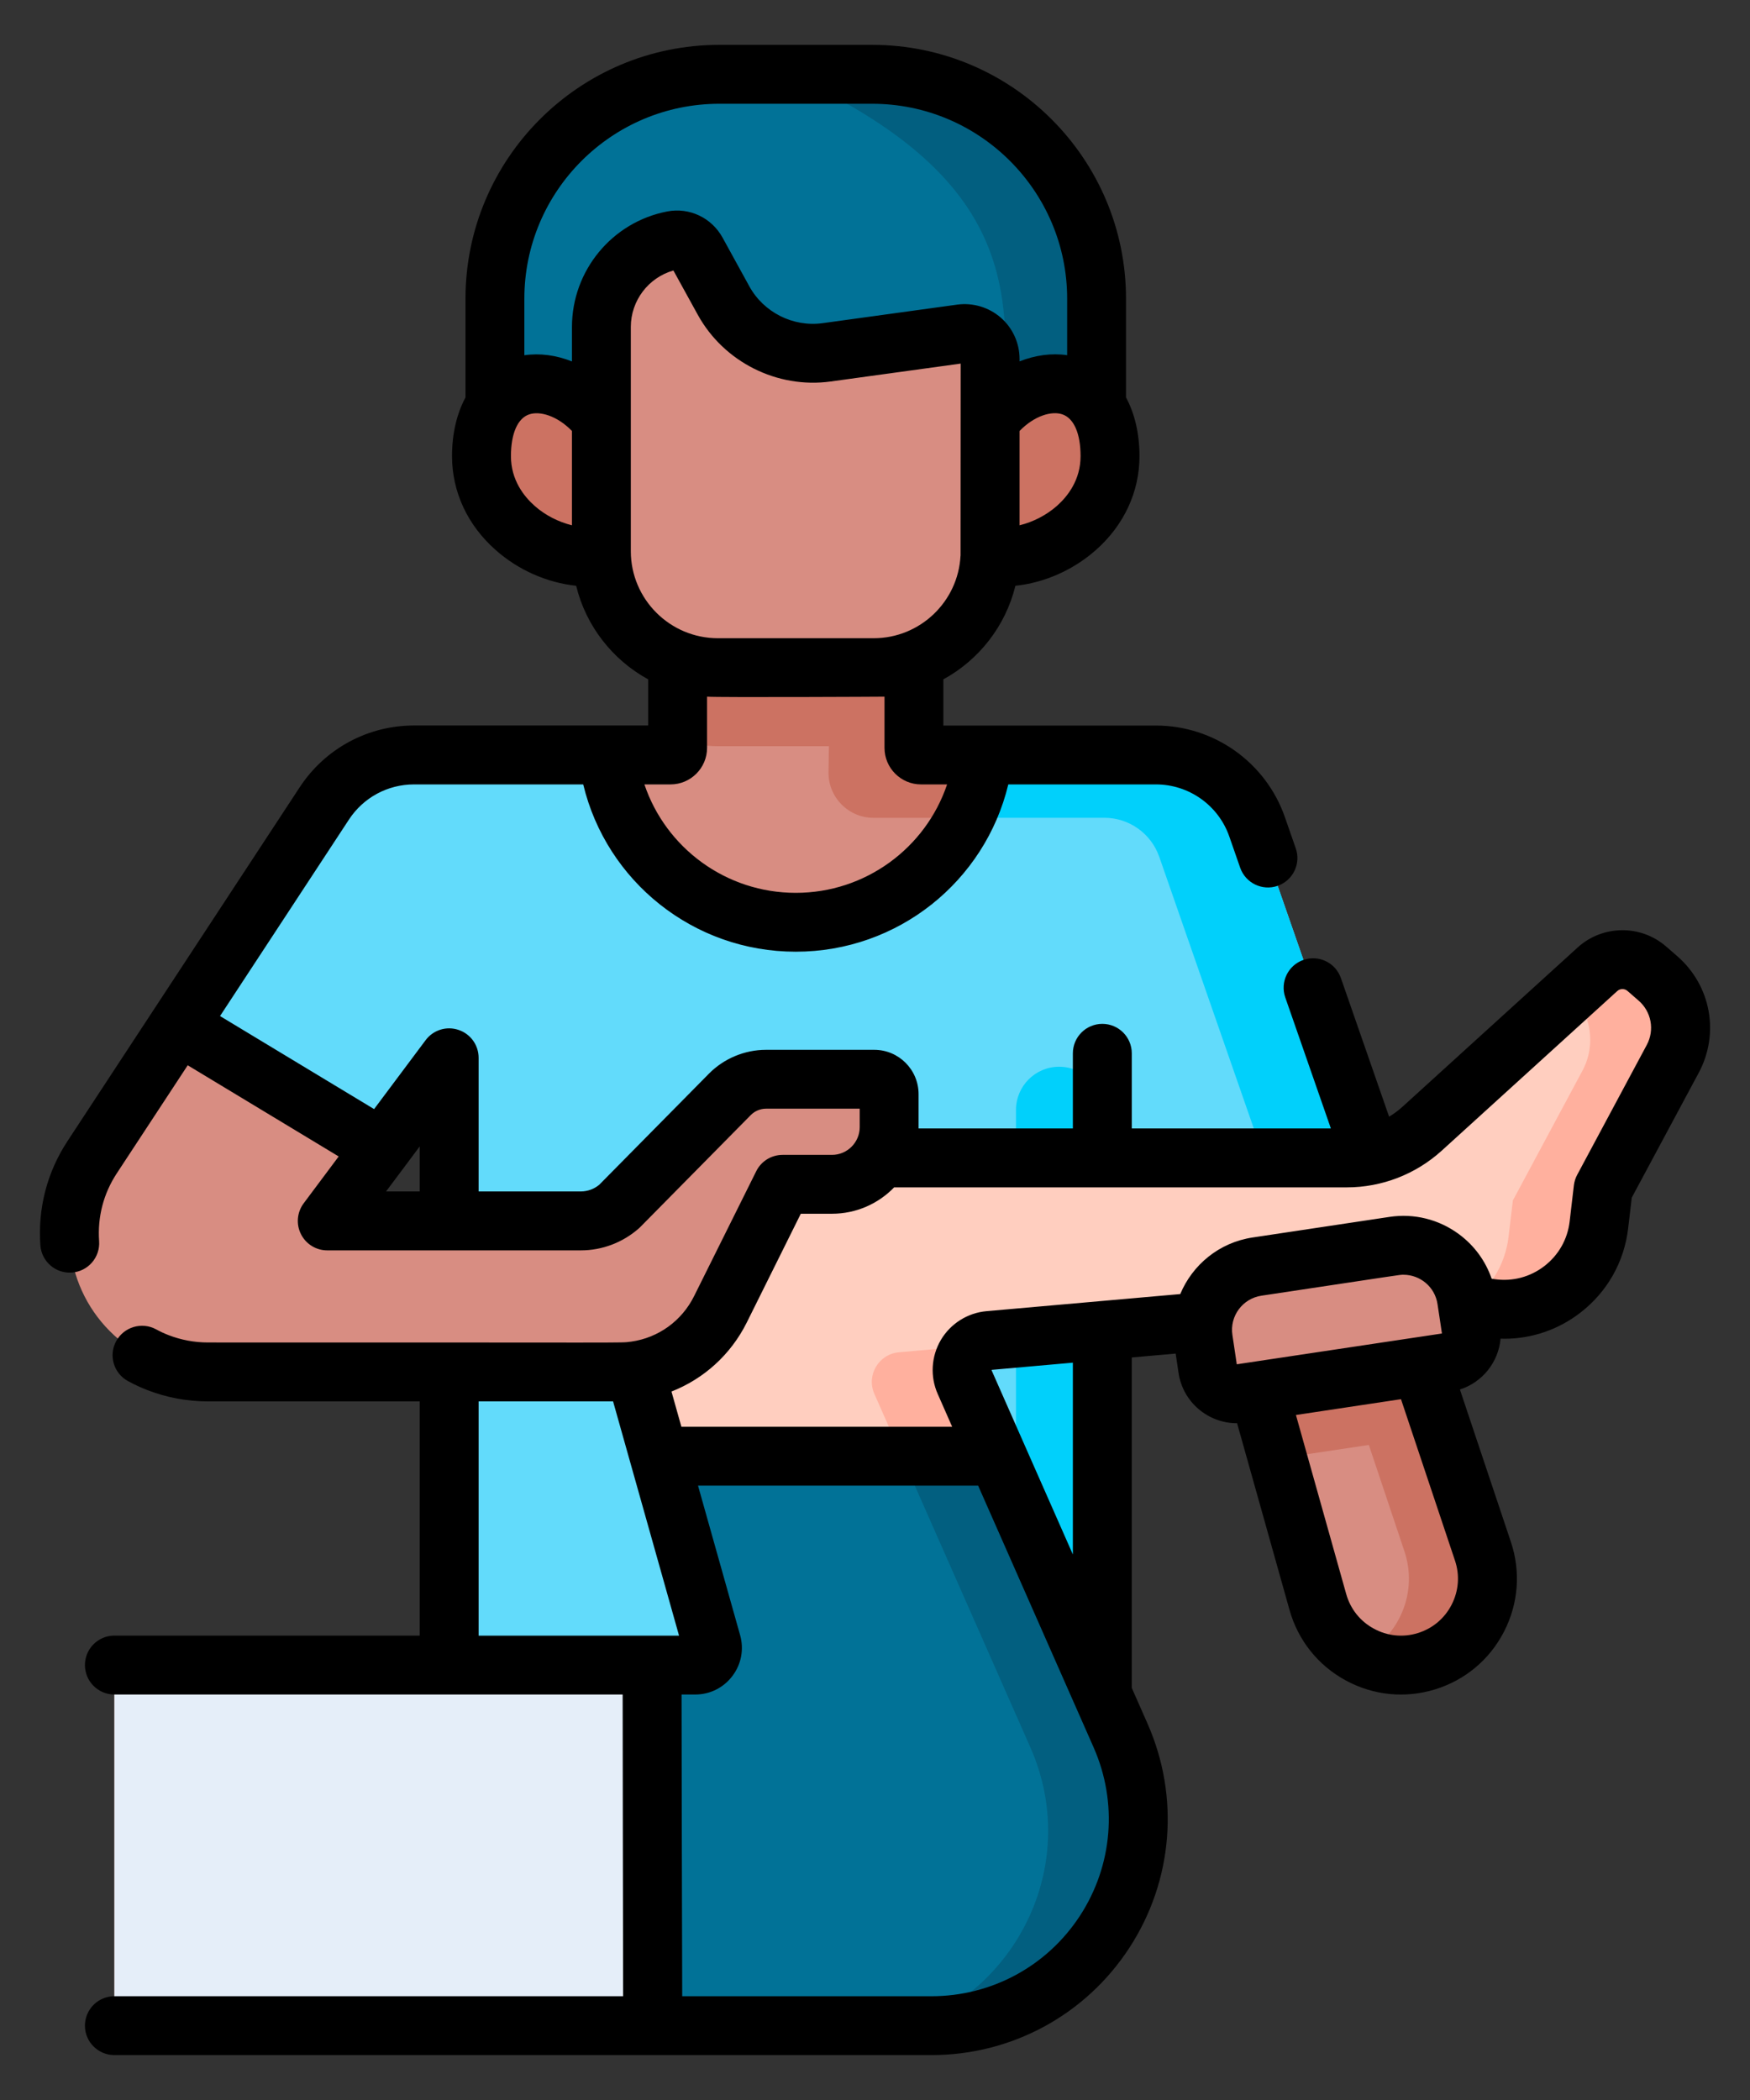
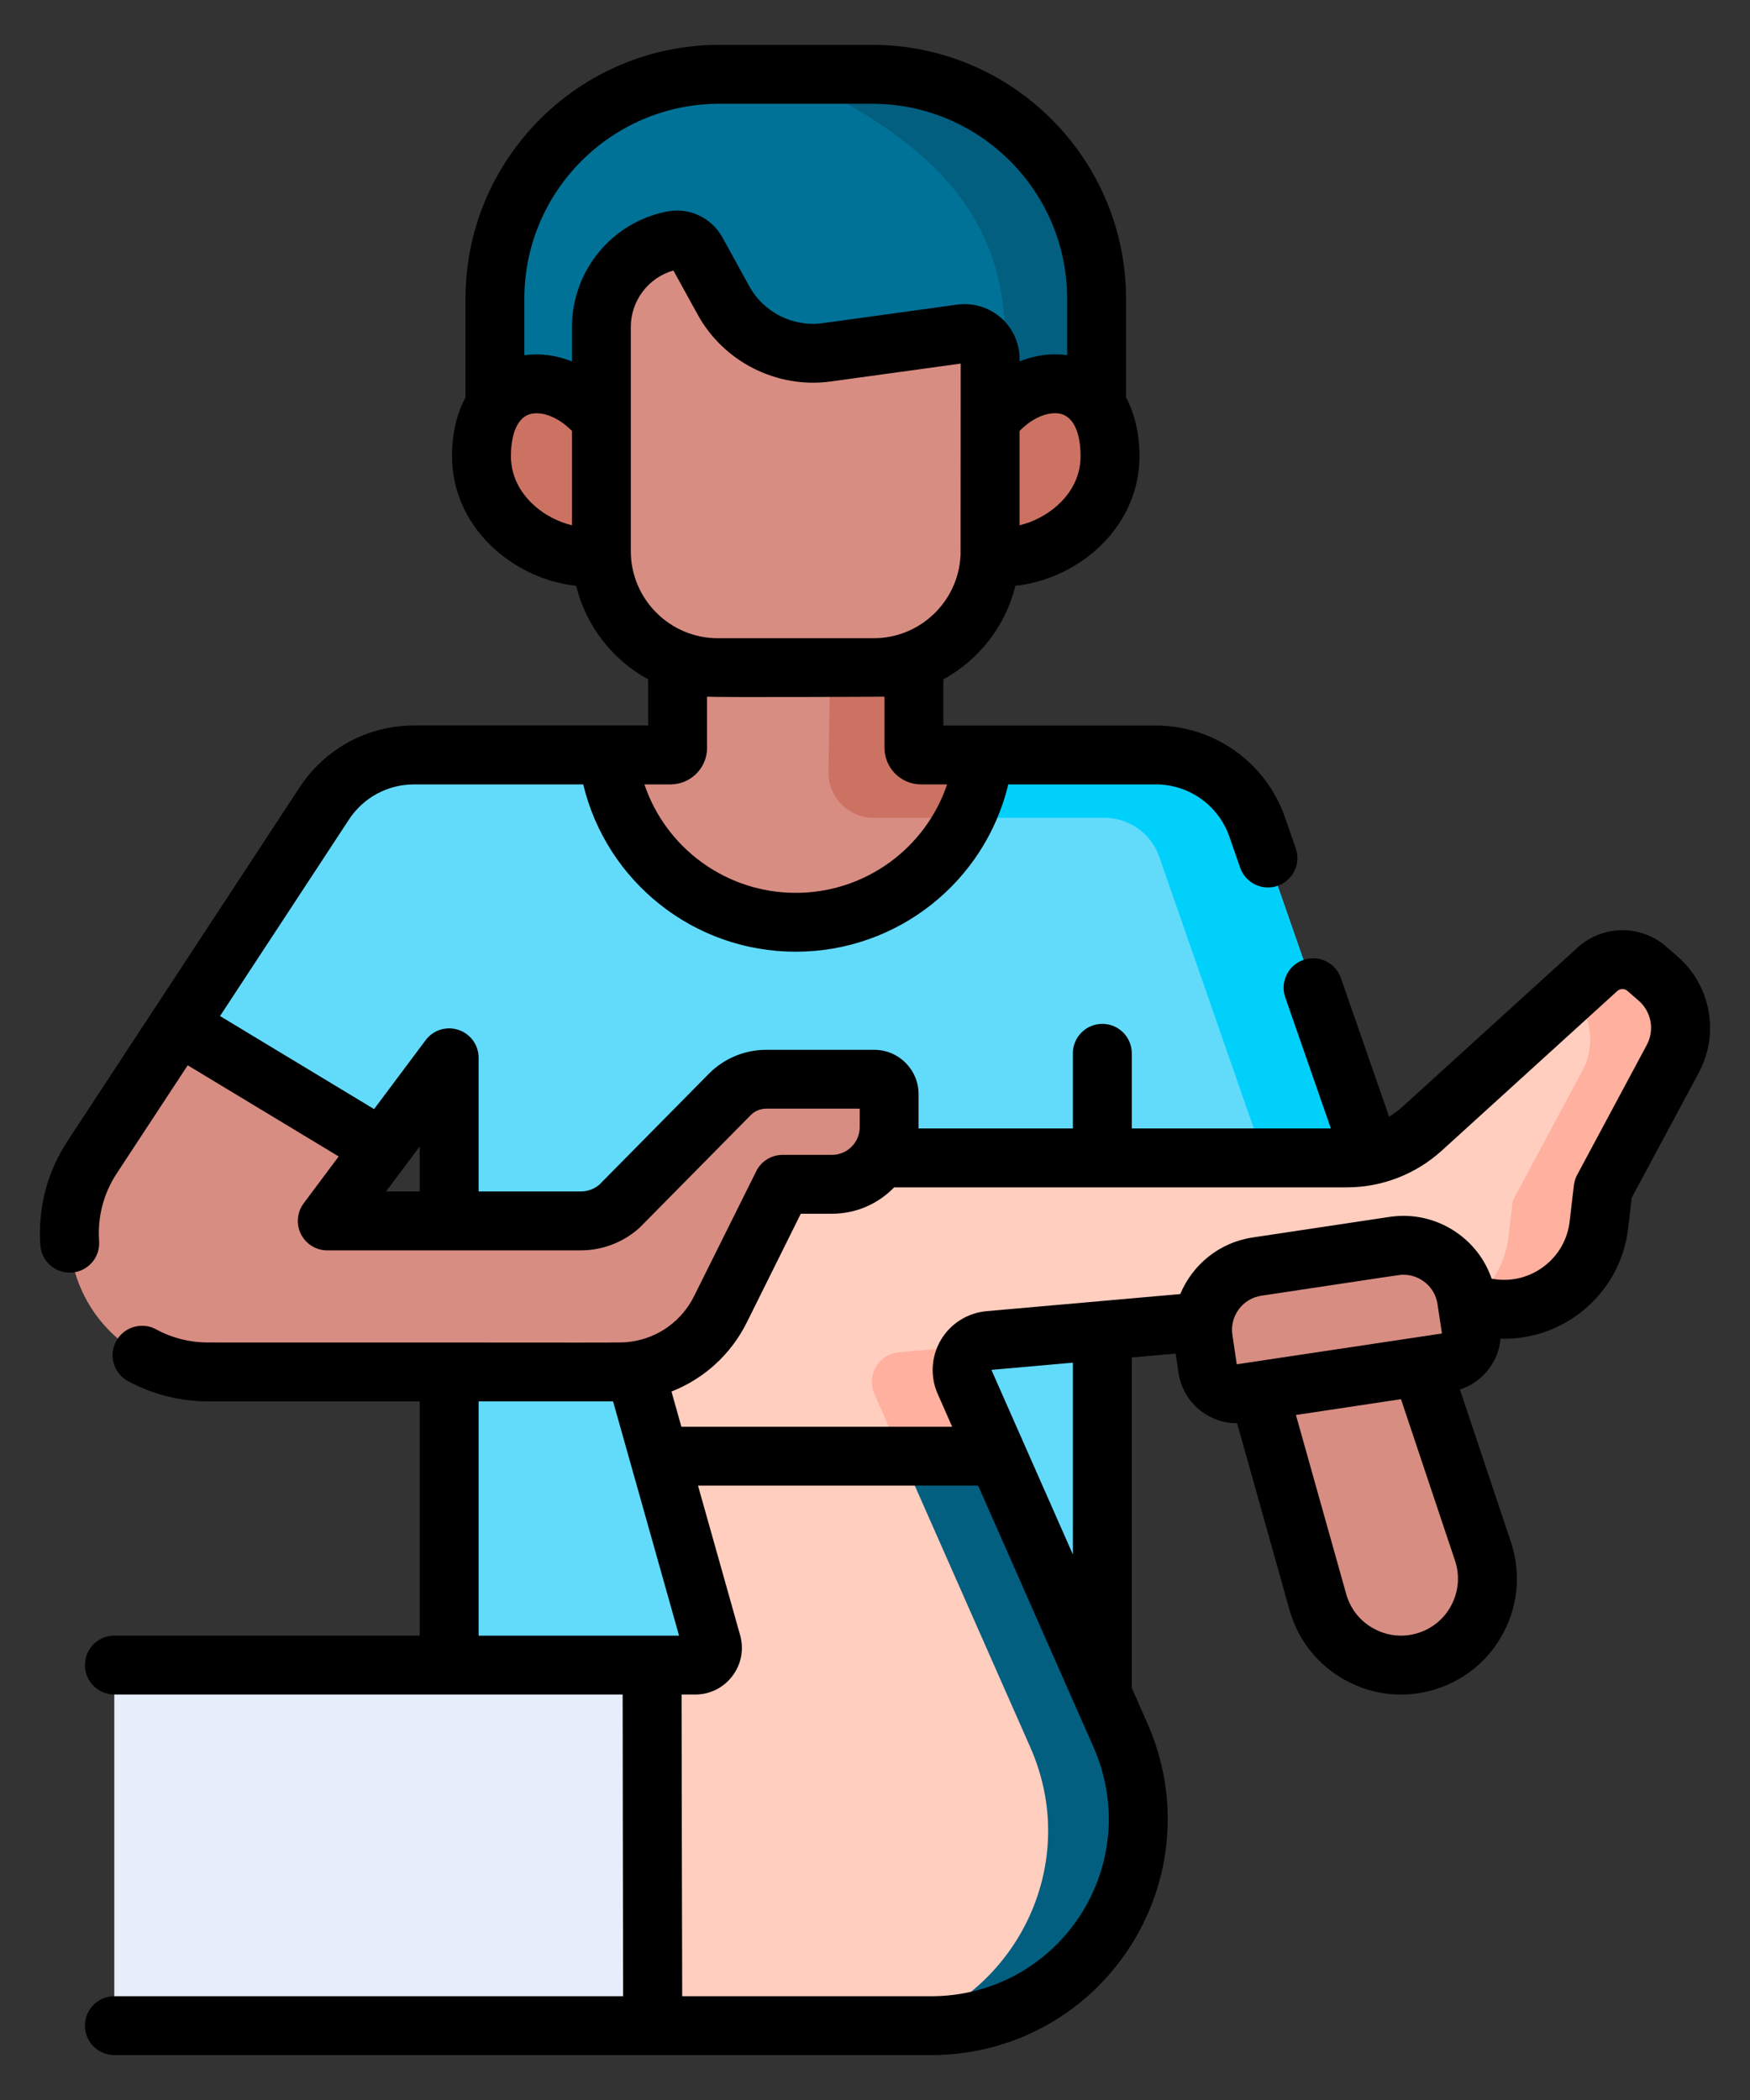
<svg xmlns="http://www.w3.org/2000/svg" width="30" height="36" viewBox="0 0 30 36" fill="none">
  <rect x="0" y="0" width="30" height="36" fill="#333333" stroke="none" />
  <path d="M12.332 1.274H14.954C17.078 1.274 18.8 2.996 18.8 5.12V7.72H8.486V5.12C8.486 2.996 10.208 1.274 12.332 1.274Z" fill="#017297" />
  <path d="M14.953 1.274H13.524C17.847 3.24 17.244 5.437 17.168 7.72H18.799V5.12C18.799 2.996 17.077 1.274 14.953 1.274Z" fill="#025F80" />
  <path d="M10.412 7.345L10.909 9.32C9.957 9.969 8.255 9.176 8.255 7.821C8.255 6.283 9.694 6.231 10.412 7.345Z" fill="#CC7262" />
  <path d="M16.873 7.345L16.377 9.32C17.328 9.969 19.03 9.176 19.03 7.821C19.03 6.283 17.591 6.231 16.873 7.345Z" fill="#CC7262" />
  <path d="M23.878 20.862H18.898V31.602H7.702V18.134L6.545 19.681L3.063 17.579L5.562 13.771C5.902 13.254 6.479 12.942 7.098 12.942H19.817C20.599 12.942 21.295 13.437 21.552 14.175L23.878 20.862Z" fill="#62DBFB" />
-   <path d="M17.417 31.602H18.898V19.027C18.898 18.619 18.566 18.287 18.157 18.287C17.748 18.287 17.417 18.619 17.417 19.027V31.602Z" fill="#01D0FB" />
  <path d="M14.203 13.234C14.196 13.666 14.544 14.019 14.975 14.019H18.931C19.356 14.019 19.733 14.288 19.873 14.688L22.022 20.863H23.878L21.551 14.175C21.294 13.437 20.598 12.942 19.817 12.942H14.207L14.203 13.234Z" fill="#01D0FB" />
  <path d="M20.977 21.708L22.593 27.464C22.817 28.265 23.658 28.723 24.453 28.479C25.248 28.234 25.686 27.383 25.422 26.594L23.526 20.924L20.977 21.708Z" fill="#D88D82" />
-   <path d="M25.422 26.594L23.526 20.924L22.305 21.3L24.076 26.594C24.312 27.3 23.986 28.055 23.345 28.382C23.676 28.55 24.07 28.596 24.453 28.479C25.248 28.234 25.686 27.383 25.422 26.594Z" fill="#CC7262" />
-   <path d="M21.334 22.98L21.903 25.005L24.748 24.578L24.074 22.561C24.016 22.561 23.957 22.563 23.897 22.572L21.55 22.925C21.475 22.936 21.403 22.955 21.334 22.98Z" fill="#CC7262" />
  <path d="M28.421 16.77L28.23 16.605C27.987 16.395 27.625 16.4 27.387 16.616L24.377 19.352C24.024 19.673 23.565 19.85 23.088 19.85H13.2C12.59 19.85 12.001 20.071 11.541 20.471C10.802 21.112 10.5 22.123 10.765 23.065L12.203 28.169C12.256 28.357 12.115 28.544 11.92 28.544H1.962V34.726H15.97C18.53 34.726 20.245 32.094 19.211 29.752L16.538 23.693C16.397 23.374 16.611 23.011 16.959 22.98L24.302 22.332C24.533 22.311 24.767 22.318 24.997 22.35L25.556 22.429C26.466 22.558 27.303 21.912 27.411 21L27.484 20.377L28.677 18.153C28.925 17.689 28.819 17.115 28.421 16.77Z" fill="#FFCEBF" />
  <path d="M28.42 16.77L28.229 16.605C27.986 16.395 27.625 16.399 27.387 16.615L26.932 17.029C27.28 17.377 27.363 17.915 27.128 18.354L25.935 20.579L25.861 21.201C25.803 21.697 25.529 22.114 25.145 22.37L25.555 22.428C26.465 22.557 27.302 21.912 27.41 20.999L27.483 20.377L28.676 18.152C28.924 17.689 28.818 17.114 28.42 16.77Z" fill="#FFB09E" />
  <path d="M16.537 23.693C16.433 23.458 16.523 23.199 16.716 23.066L15.411 23.182C15.063 23.212 14.848 23.576 14.989 23.895L17.663 29.954C18.526 31.91 17.472 34.067 15.61 34.726H15.969C18.529 34.726 20.244 32.094 19.211 29.752L16.537 23.693Z" fill="#FFB09E" />
  <path d="M11.181 28.544H1.962V34.726H11.19C11.184 32.965 11.178 30.065 11.181 28.544Z" fill="#E5EEF9" />
-   <path d="M19.211 29.752L17.098 24.964H11.3L12.203 28.169C12.256 28.358 12.115 28.544 11.919 28.544H11.182C11.175 30.066 11.187 33.329 11.193 34.726H15.969C18.529 34.726 20.245 32.094 19.211 29.752Z" fill="#017297" />
  <path d="M15.61 34.726H15.969C18.529 34.726 20.244 32.094 19.211 29.752L17.098 24.964H15.46L17.663 29.954C18.526 31.91 17.472 34.068 15.61 34.726Z" fill="#025F80" />
  <path d="M15.243 18.757V19.322C15.243 19.864 14.805 20.303 14.263 20.303H13.416L12.351 22.444C12.024 23.103 11.352 23.519 10.617 23.519H3.567C3.269 23.519 2.977 23.463 2.705 23.358C2.432 23.251 2.179 23.095 1.96 22.894C1.102 22.107 0.941 20.813 1.58 19.84L3.063 17.579L6.545 19.681L5.611 20.93H9.957C10.201 20.93 10.437 20.84 10.62 20.678L12.514 18.76C12.677 18.595 12.9 18.502 13.132 18.502H14.988C15.129 18.502 15.243 18.616 15.243 18.757Z" fill="#D88D82" />
  <path d="M24.795 23.36L21.279 23.888C21.003 23.929 20.746 23.739 20.704 23.464L20.628 22.961C20.538 22.362 20.951 21.804 21.549 21.714L23.897 21.361C24.496 21.271 25.054 21.683 25.144 22.282L25.219 22.785C25.261 23.061 25.071 23.318 24.795 23.36Z" fill="#D88D82" />
  <path d="M15.668 12.822V10.499H11.616V12.822C11.616 12.889 11.562 12.943 11.495 12.943H10.42C10.606 14.557 11.977 15.811 13.642 15.811C15.306 15.811 16.677 14.557 16.864 12.943H15.789C15.722 12.943 15.668 12.889 15.668 12.822Z" fill="#D88D82" />
  <path d="M14.246 10.499L14.203 13.235C14.196 13.666 14.544 14.02 14.975 14.02H16.542C16.708 13.689 16.82 13.326 16.864 12.943H15.789C15.722 12.943 15.668 12.889 15.668 12.822V10.499H14.246V10.499Z" fill="#CC7262" />
-   <path d="M15.668 12.67V10.499H11.617V12.669C11.832 12.749 12.065 12.792 12.307 12.792H14.978C15.22 12.792 15.453 12.749 15.668 12.67Z" fill="#CC7262" />
  <path d="M16.974 6.154V9.45C16.974 10.552 16.081 11.446 14.978 11.446H12.307C11.205 11.446 10.31 10.552 10.31 9.449V5.606C10.31 4.869 10.837 4.255 11.535 4.121C11.699 4.089 11.865 4.171 11.946 4.318L12.405 5.153C12.754 5.786 13.456 6.139 14.172 6.04L16.48 5.723C16.741 5.687 16.974 5.89 16.974 6.154Z" fill="#D88D82" />
  <path d="M28.75 16.389L28.559 16.223C28.123 15.847 27.473 15.855 27.046 16.242L24.036 18.979C23.967 19.041 23.892 19.096 23.813 19.143L22.987 16.767C22.895 16.503 22.607 16.364 22.344 16.456C22.081 16.547 21.942 16.835 22.033 17.098L22.815 19.345H19.402V18.057C19.402 17.778 19.176 17.552 18.897 17.552C18.618 17.552 18.392 17.778 18.392 18.057V19.345H15.747C15.747 19.338 15.747 19.33 15.747 19.322V18.757C15.747 18.338 15.407 17.997 14.988 17.997H13.131C12.766 17.997 12.41 18.146 12.154 18.405L10.274 20.309C10.185 20.384 10.072 20.425 9.956 20.425H8.205V18.134C8.205 17.916 8.066 17.723 7.859 17.655C7.653 17.586 7.426 17.657 7.296 17.832L6.413 19.013L3.772 17.418L5.983 14.048C6.23 13.672 6.647 13.447 7.097 13.447H9.998C10.397 15.11 11.89 16.315 13.641 16.315C15.393 16.315 16.886 15.11 17.285 13.447H19.816C20.382 13.447 20.888 13.806 21.074 14.341L21.26 14.875C21.352 15.139 21.64 15.277 21.902 15.186C22.166 15.094 22.305 14.806 22.213 14.543L22.027 14.009C21.7 13.069 20.811 12.438 19.816 12.438H16.172V11.646C16.782 11.313 17.238 10.733 17.407 10.042C17.903 9.99 18.395 9.775 18.787 9.429C19.268 9.003 19.534 8.432 19.534 7.82C19.534 7.432 19.452 7.09 19.303 6.813V5.12C19.303 2.721 17.351 0.769 14.952 0.769H12.331C9.932 0.769 7.98 2.721 7.98 5.12V6.813C7.831 7.09 7.749 7.432 7.749 7.82C7.749 8.431 8.014 9.002 8.496 9.428C8.887 9.775 9.38 9.989 9.877 10.042C10.045 10.733 10.502 11.313 11.111 11.646V12.437H7.097C6.306 12.437 5.574 12.832 5.139 13.494L1.157 19.562C0.807 20.095 0.647 20.713 0.692 21.348C0.712 21.626 0.954 21.836 1.232 21.815C1.51 21.796 1.719 21.554 1.699 21.276C1.67 20.863 1.774 20.462 2.001 20.116L3.218 18.262L5.806 19.825L5.206 20.628C5.092 20.781 5.073 20.985 5.159 21.156C5.244 21.327 5.419 21.435 5.61 21.435H9.956C10.324 21.435 10.678 21.3 10.954 21.056C10.963 21.048 10.971 21.041 10.979 21.032L12.872 19.114C12.94 19.046 13.035 19.006 13.131 19.006H14.738V19.322C14.738 19.584 14.524 19.798 14.262 19.798H13.416C13.224 19.798 13.049 19.906 12.964 20.078L11.899 22.219C11.686 22.647 11.285 22.933 10.823 22.999C10.817 23 10.811 23 10.805 23.001C10.621 23.025 11.01 23.012 3.566 23.014C3.333 23.014 3.104 22.971 2.887 22.887C2.815 22.859 2.744 22.826 2.675 22.788C2.43 22.656 2.124 22.747 1.991 22.992C1.858 23.237 1.949 23.543 2.194 23.676C2.299 23.733 2.409 23.784 2.521 23.828C2.855 23.958 3.207 24.024 3.566 24.024H7.195V28.039H1.961C1.682 28.039 1.456 28.265 1.456 28.544C1.456 28.823 1.682 29.049 1.961 29.049H10.674C10.674 29.233 10.679 33.173 10.682 34.221H1.961C1.682 34.221 1.456 34.447 1.456 34.726C1.456 35.004 1.682 35.23 1.961 35.23H15.968C17.342 35.23 18.61 34.543 19.36 33.392C20.11 32.242 20.226 30.804 19.672 29.548L19.402 28.936V23.271L20.154 23.204L20.204 23.538C20.279 24.038 20.711 24.398 21.202 24.398C21.204 24.398 21.206 24.397 21.207 24.397L22.106 27.599C22.252 28.119 22.593 28.547 23.067 28.806C23.542 29.065 24.087 29.119 24.601 28.961C25.117 28.802 25.537 28.45 25.783 27.971C26.03 27.491 26.072 26.945 25.901 26.433L25.027 23.82C25.415 23.696 25.689 23.349 25.724 22.948C25.746 22.948 25.767 22.95 25.789 22.95C26.258 22.95 26.712 22.796 27.091 22.504C27.551 22.149 27.843 21.636 27.911 21.058L27.973 20.531L29.121 18.391C29.483 17.715 29.33 16.891 28.75 16.389ZM10.814 9.449V5.605C10.814 5.153 11.117 4.758 11.544 4.637L11.962 5.396C12.408 6.206 13.323 6.666 14.239 6.54L16.469 6.233C16.469 6.233 16.468 9.499 16.467 9.524C16.467 9.526 16.466 9.527 16.466 9.528C16.425 10.314 15.773 10.941 14.977 10.941H12.307C11.484 10.941 10.814 10.271 10.814 9.449ZM18.118 8.673C17.936 8.833 17.709 8.949 17.478 9.005V7.388C17.735 7.124 18.03 7.041 18.212 7.103C18.41 7.171 18.524 7.432 18.524 7.82C18.524 8.228 18.303 8.509 18.118 8.673ZM12.331 1.779H14.952C16.795 1.779 18.294 3.278 18.294 5.12V6.089C18.026 6.05 17.747 6.089 17.478 6.195V6.154C17.478 5.882 17.361 5.624 17.156 5.445C16.951 5.267 16.679 5.186 16.41 5.222L14.102 5.54C13.597 5.61 13.092 5.356 12.846 4.909L12.387 4.074C12.199 3.732 11.818 3.552 11.438 3.625C10.492 3.807 9.805 4.64 9.805 5.606V6.196C9.536 6.089 9.256 6.051 8.989 6.09V5.12C8.989 3.278 10.488 1.779 12.331 1.779ZM8.759 7.82C8.759 7.433 8.873 7.171 9.071 7.104C9.252 7.042 9.547 7.124 9.805 7.388V9.005C9.574 8.948 9.346 8.833 9.165 8.672C8.98 8.508 8.759 8.227 8.759 7.82ZM11.495 13.447C11.84 13.447 12.121 13.166 12.121 12.821V11.943C12.326 11.958 15.151 11.944 15.163 11.943V12.821C15.163 13.166 15.444 13.447 15.789 13.447H16.236C15.868 14.538 14.836 15.306 13.642 15.306C12.447 15.306 11.415 14.538 11.047 13.447H11.495ZM6.948 19.984L7.195 19.653V20.425H6.618L6.948 19.984ZM8.205 24.024H10.51L11.641 28.04C10.941 28.04 9.022 28.04 8.205 28.04V24.024ZM18.514 32.841C17.951 33.705 16.999 34.221 15.968 34.221H11.695C11.691 33.339 11.684 29.236 11.684 29.049H11.918C12.171 29.049 12.403 28.933 12.555 28.732C12.708 28.53 12.756 28.275 12.688 28.032L11.966 25.468H16.768L18.748 29.956C19.164 30.899 19.077 31.977 18.514 32.841ZM18.392 26.648L16.998 23.489L17.002 23.483L18.392 23.36V26.648ZM24.719 22.86L21.202 23.388L21.127 22.885C21.078 22.562 21.301 22.261 21.624 22.212C24.091 21.843 23.978 21.853 24.06 21.853C24.343 21.853 24.599 22.059 24.643 22.356C24.645 22.363 24.724 22.893 24.719 22.86ZM24.885 27.509C24.764 27.745 24.558 27.918 24.304 27.996C24.051 28.074 23.783 28.047 23.55 27.919C23.317 27.793 23.15 27.582 23.078 27.327L22.216 24.257L24.017 23.986L24.943 26.754C25.027 27.005 25.006 27.273 24.885 27.509ZM28.23 17.914L27.038 20.139C27.008 20.194 26.989 20.255 26.981 20.318L26.908 20.941C26.872 21.246 26.718 21.517 26.474 21.705C26.231 21.892 25.929 21.972 25.625 21.929L25.571 21.921C25.467 21.617 25.274 21.352 25.01 21.157C24.666 20.903 24.244 20.798 23.821 20.861L21.474 21.214C20.899 21.3 20.442 21.683 20.233 22.184L16.914 22.477C16.589 22.505 16.295 22.69 16.129 22.971C15.963 23.253 15.943 23.599 16.075 23.896L16.323 24.459H11.681L11.511 23.855C12.064 23.638 12.527 23.224 12.803 22.669L13.728 20.807H14.262C14.68 20.807 15.058 20.634 15.328 20.355H23.087C23.69 20.355 24.268 20.131 24.715 19.726L27.725 16.989C27.774 16.945 27.849 16.944 27.899 16.987L28.089 17.152C28.31 17.343 28.368 17.657 28.23 17.914Z" fill="black" />
</svg>